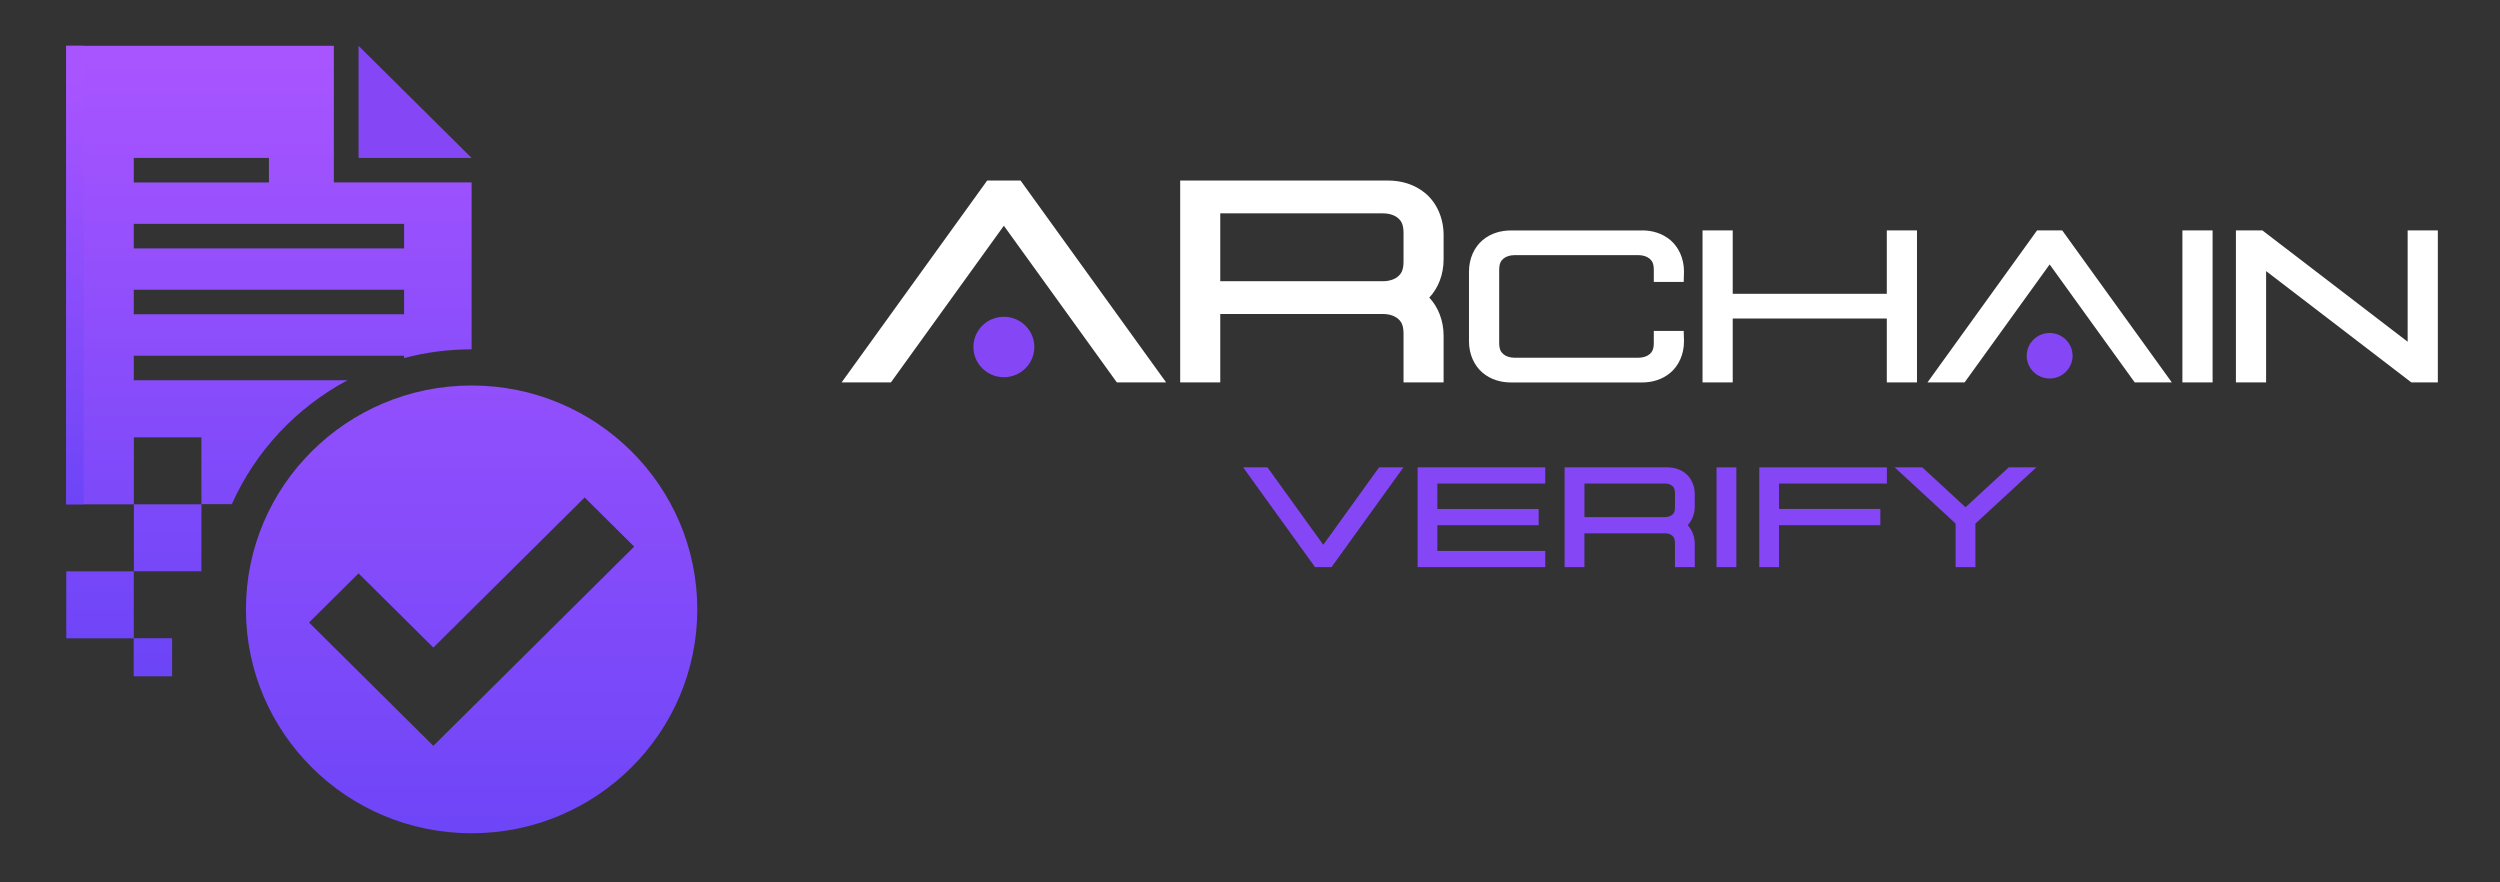
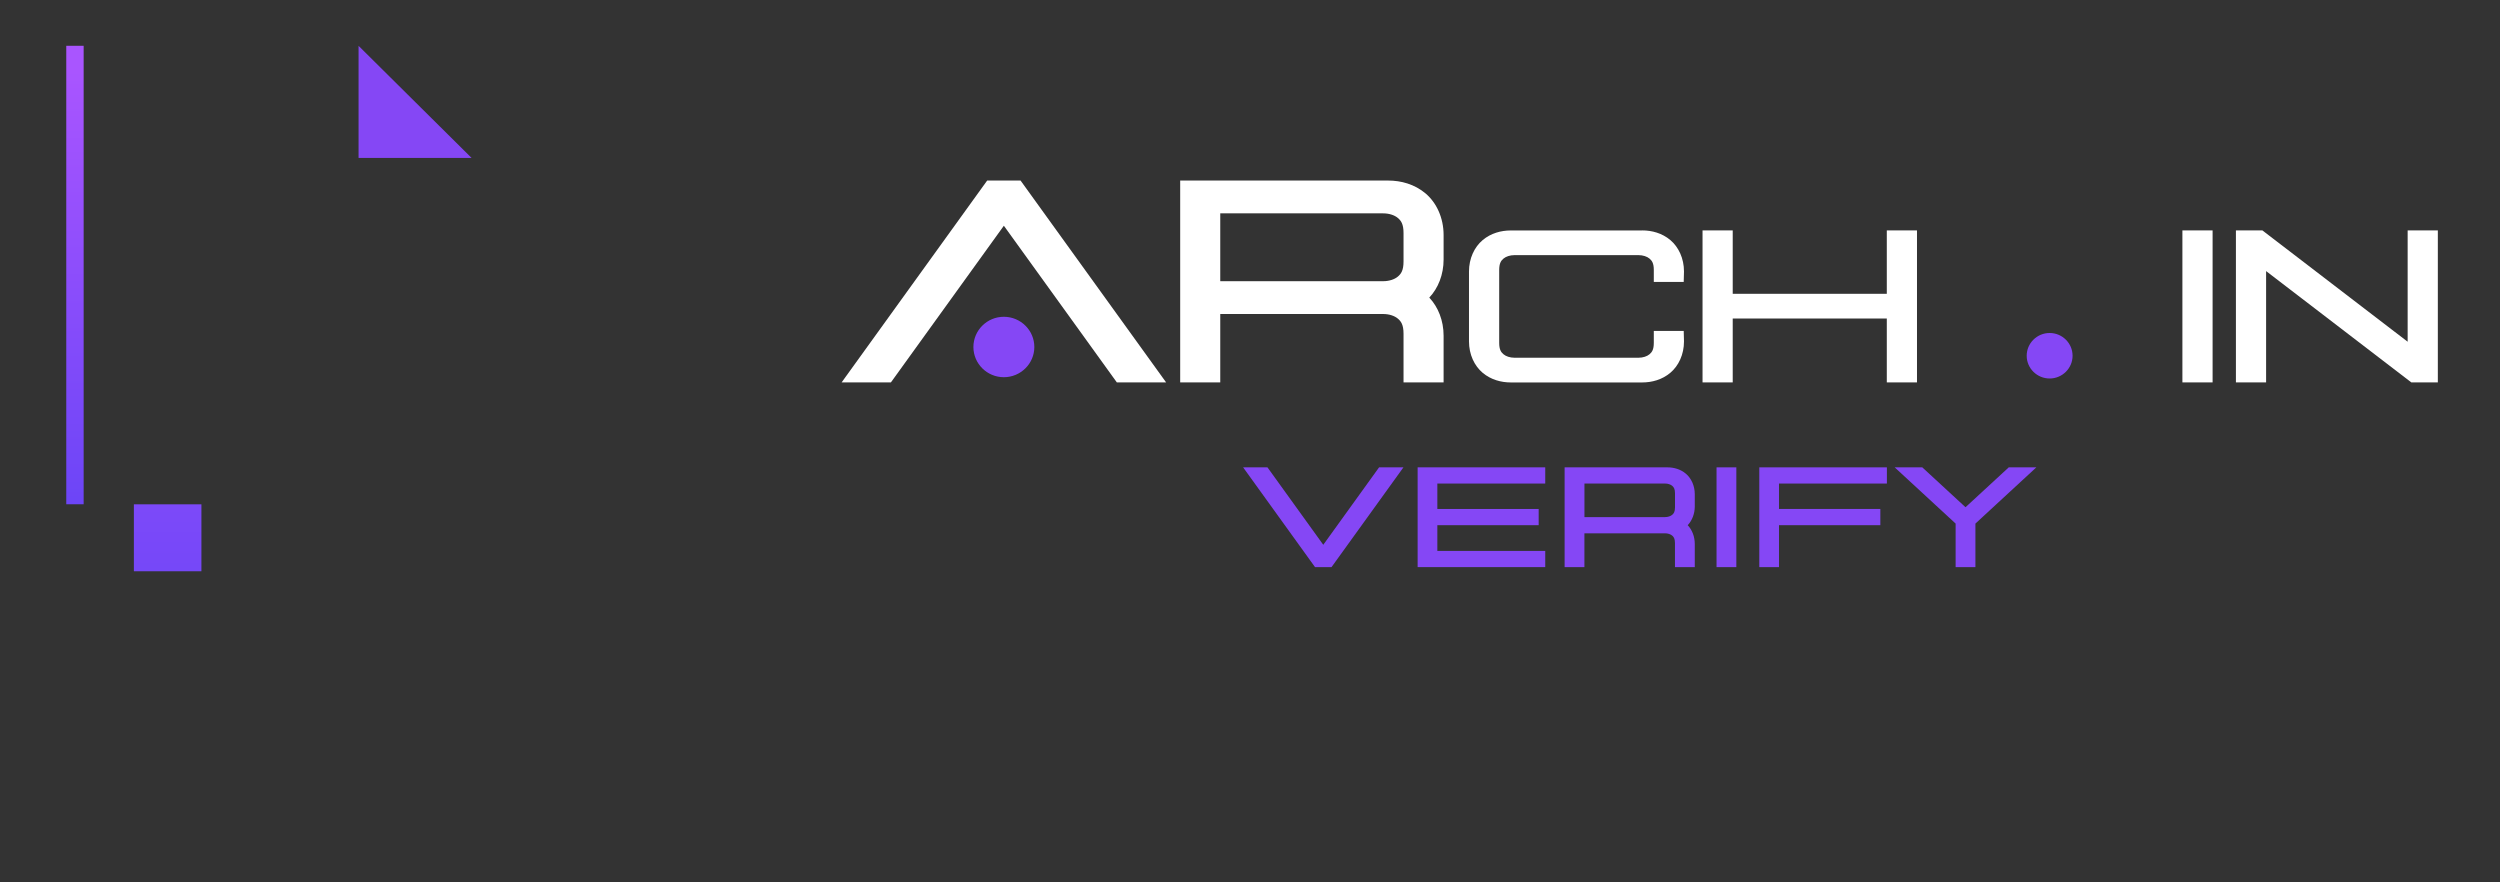
<svg xmlns="http://www.w3.org/2000/svg" width="136" height="48" viewBox="0 0 136 48" fill="none">
  <rect x="0" y="0" width="136" height="48" fill="#333333" stroke="none" />
  <path d="M19.506 2.494V8.592H25.655L19.506 2.494Z" fill="#8547F5" />
  <path d="M10.957 27.435H7.283V31.077H10.957V27.435Z" fill="url(#paint0_linear_461_11852)" />
-   <path d="M9.362 34.719V36.791H7.273V34.725H3.605V31.082H7.278V34.719H9.362Z" fill="url(#paint1_linear_461_11852)" />
-   <path d="M18.162 9.923V2.491H3.603V27.434H7.282V23.79H10.955V27.426H12.612C13.896 24.545 16.122 22.173 18.903 20.685H7.278V19.351H21.982V19.478C23.155 19.168 24.385 19.003 25.655 19.003V9.921H18.162V9.923ZM7.278 8.592H14.63V9.925H7.278V8.592ZM21.982 17.097H7.278V15.763H21.982V17.097ZM21.982 13.513H7.278V12.179H21.982V13.513Z" fill="url(#paint2_linear_461_11852)" />
  <path d="M4.551 2.491H3.605V27.432H4.551V2.491Z" fill="url(#paint3_linear_461_11852)" />
-   <path d="M25.656 20.971C18.875 20.971 13.379 26.424 13.379 33.15C13.379 39.876 18.876 45.329 25.656 45.329C32.435 45.329 37.932 39.876 37.932 33.15C37.932 26.424 32.435 20.971 25.656 20.971ZM23.574 40.574L16.812 33.865L19.506 31.192L23.574 35.228L31.805 27.063L34.499 29.736L23.574 40.575V40.574Z" fill="url(#paint4_linear_461_11852)" />
  <path d="M64.202 9.822H75.519C76.213 9.822 76.95 10.018 77.547 10.52C78.145 11.024 78.532 11.846 78.532 12.789V14.116C78.532 14.946 78.233 15.683 77.753 16.19C78.233 16.698 78.532 17.435 78.532 18.265V20.804H76.352V18.157C76.352 17.668 76.219 17.48 76.04 17.331C75.863 17.181 75.569 17.082 75.246 17.082H66.382V20.804H64.202V9.824V9.822ZM66.382 15.297H75.246C75.57 15.297 75.863 15.198 76.04 15.049C76.219 14.899 76.352 14.712 76.352 14.223V12.68C76.352 12.191 76.219 12.004 76.04 11.855C75.863 11.705 75.569 11.607 75.246 11.607H66.382V15.299V15.297Z" fill="white" />
  <path d="M55.519 9.822H53.702L45.784 20.803H48.465L50.297 18.262L54.61 12.28L57.638 16.478L58.925 18.262L60.756 20.803H63.437L55.519 9.822Z" fill="white" />
  <path d="M54.61 20.52C53.696 20.52 52.953 19.783 52.953 18.877C52.953 17.97 53.696 17.233 54.61 17.233C55.524 17.233 56.268 17.971 56.268 18.877C56.268 19.782 55.524 20.52 54.61 20.52Z" fill="#8547F5" />
  <path d="M89.339 12.534C89.862 12.534 90.416 12.681 90.866 13.059C91.316 13.438 91.609 14.057 91.609 14.768L91.594 15.337H89.967V14.688C89.967 14.319 89.866 14.179 89.732 14.066C89.598 13.954 89.377 13.879 89.134 13.879H82.389C82.145 13.879 81.925 13.954 81.791 14.066C81.658 14.179 81.556 14.319 81.556 14.688V18.652C81.556 19.02 81.658 19.161 81.791 19.273C81.925 19.386 82.146 19.461 82.389 19.461H89.134C89.378 19.461 89.598 19.386 89.732 19.273C89.866 19.161 89.967 19.019 89.967 18.652V18.002H91.594L91.609 18.572C91.609 19.283 91.317 19.901 90.866 20.28C90.416 20.658 89.862 20.805 89.339 20.805H82.184C81.662 20.805 81.107 20.658 80.656 20.28C80.206 19.901 79.913 19.283 79.913 18.572V14.771C79.913 14.06 80.205 13.441 80.656 13.062C81.106 12.684 81.66 12.537 82.184 12.537H89.339V12.534Z" fill="white" />
  <path d="M94.26 12.534V15.983H102.642V12.534H104.284V20.803H102.642V17.327H94.26V20.803H92.618V12.534H94.26Z" fill="white" />
  <path d="M120.365 12.534V20.803H118.723V12.534H120.365Z" fill="white" />
  <path d="M123.074 12.534L130.976 18.59V12.534H132.618V20.803H131.177L123.276 14.747V20.803H121.634V12.534H123.074Z" fill="white" />
-   <path d="M112.184 12.534H110.816L104.855 20.803H106.873L108.253 18.89L109.221 17.547L111.501 14.385L113.78 17.547L114.749 18.89L116.129 20.803H118.147L112.184 12.534Z" fill="white" />
  <path d="M111.501 20.59C110.812 20.59 110.252 20.034 110.252 19.353C110.252 18.671 110.812 18.115 111.501 18.115C112.189 18.115 112.748 18.671 112.748 19.353C112.748 20.034 112.188 20.59 111.501 20.59Z" fill="#8547F5" />
  <path d="M71.538 30.852L67.626 25.424H68.95L71.986 29.637L75.022 25.424H76.347L72.434 30.852H71.537H71.538Z" fill="#8547F5" />
  <path d="M84.061 25.424V26.305H78.191V27.688H83.704V28.57H78.191V29.97H84.061V30.851H77.119V25.423H84.061V25.424Z" fill="#8547F5" />
  <path d="M85.116 25.424H90.708C91.051 25.424 91.415 25.52 91.71 25.768C92.005 26.017 92.196 26.423 92.196 26.889V27.545C92.196 27.955 92.047 28.319 91.811 28.571C92.049 28.822 92.196 29.186 92.196 29.597V30.852H91.118V29.543C91.118 29.302 91.052 29.21 90.965 29.135C90.877 29.061 90.732 29.012 90.572 29.012H86.192V30.852H85.115V25.425L85.116 25.424ZM86.194 28.131H90.573C90.732 28.131 90.878 28.081 90.966 28.007C91.054 27.934 91.12 27.841 91.12 27.599V26.835C91.12 26.594 91.054 26.502 90.966 26.427C90.878 26.353 90.734 26.304 90.573 26.304H86.194V28.128V28.131Z" fill="#8547F5" />
  <path d="M94.457 25.424V30.852H93.38V25.424H94.457Z" fill="#8547F5" />
  <path d="M102.647 25.424V26.305H96.778V27.687H102.291V28.57H96.778V30.852H95.706V25.424H102.647Z" fill="#8547F5" />
  <path d="M104.572 25.424L106.074 26.809L106.749 27.431L106.924 27.593L107.1 27.431L107.775 26.809L109.276 25.424H110.777L109.276 26.809L107.85 28.125L107.675 28.287L107.463 28.483V30.852H106.386V28.483L106.174 28.287L105.998 28.125L104.572 26.809L103.071 25.424H104.572Z" fill="#8547F5" />
  <defs>
    <linearGradient id="paint0_linear_461_11852" x1="9.119" y1="2.603" x2="9.119" y2="44.753" gradientUnits="userSpaceOnUse">
      <stop stop-color="#A955FF" />
      <stop offset="1" stop-color="#5D41F5" />
    </linearGradient>
    <linearGradient id="paint1_linear_461_11852" x1="6.483" y1="2.604" x2="6.483" y2="44.753" gradientUnits="userSpaceOnUse">
      <stop stop-color="#A955FF" />
      <stop offset="1" stop-color="#5D41F5" />
    </linearGradient>
    <linearGradient id="paint2_linear_461_11852" x1="14.63" y1="2.604" x2="14.63" y2="44.753" gradientUnits="userSpaceOnUse">
      <stop stop-color="#A955FF" />
      <stop offset="1" stop-color="#5D41F5" />
    </linearGradient>
    <linearGradient id="paint3_linear_461_11852" x1="4.078" y1="3.805" x2="4.078" y2="33.403" gradientUnits="userSpaceOnUse">
      <stop stop-color="#A955FF" />
      <stop offset="1" stop-color="#5D41F5" />
    </linearGradient>
    <linearGradient id="paint4_linear_461_11852" x1="25.656" y1="5.516" x2="25.656" y2="56.908" gradientUnits="userSpaceOnUse">
      <stop stop-color="#A955FF" />
      <stop offset="1" stop-color="#5D41F5" />
    </linearGradient>
  </defs>
</svg>